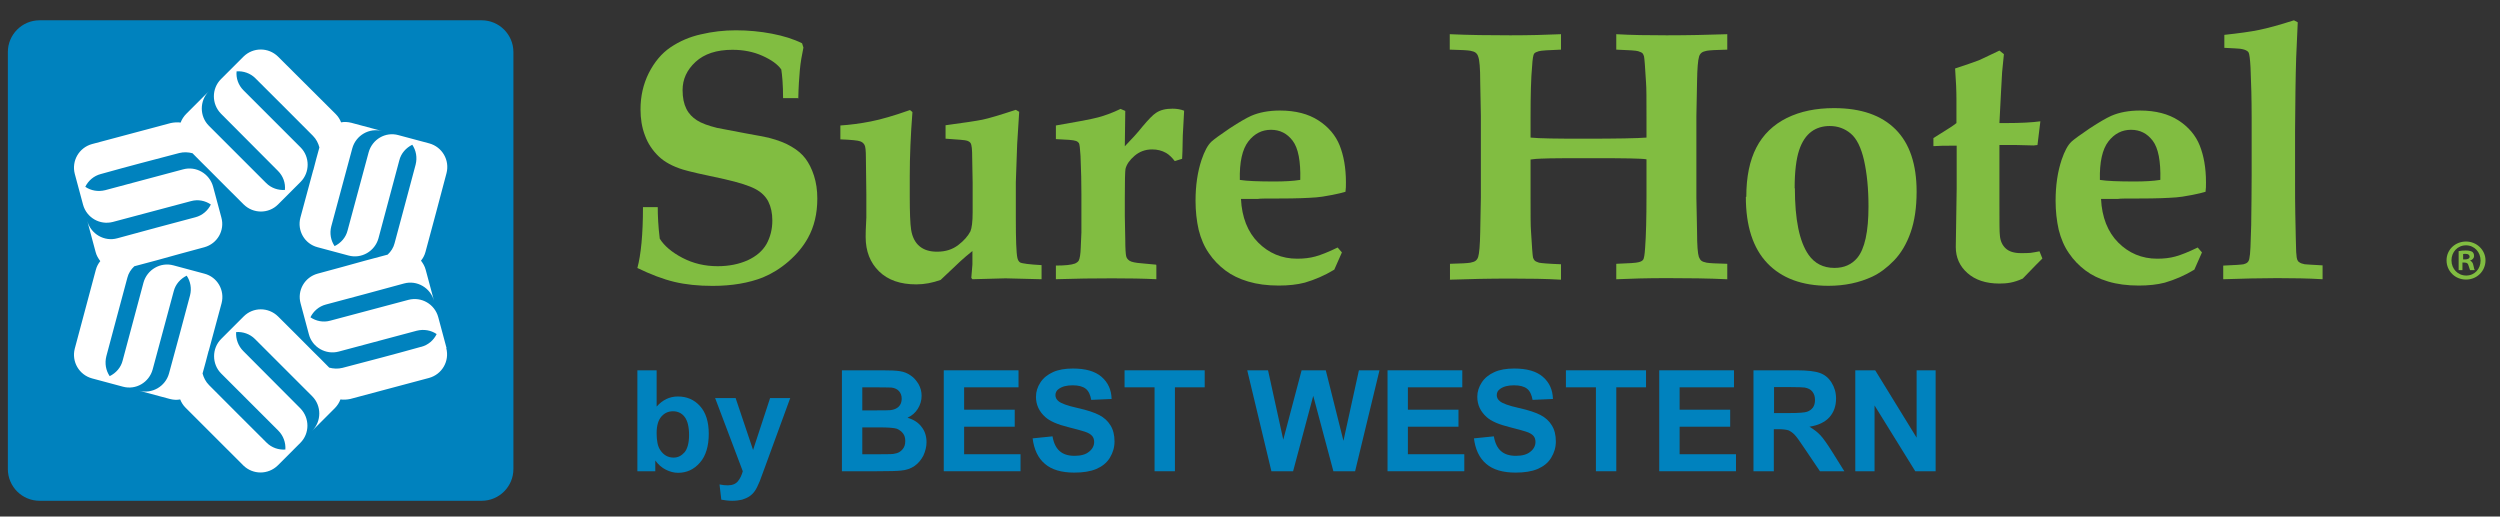
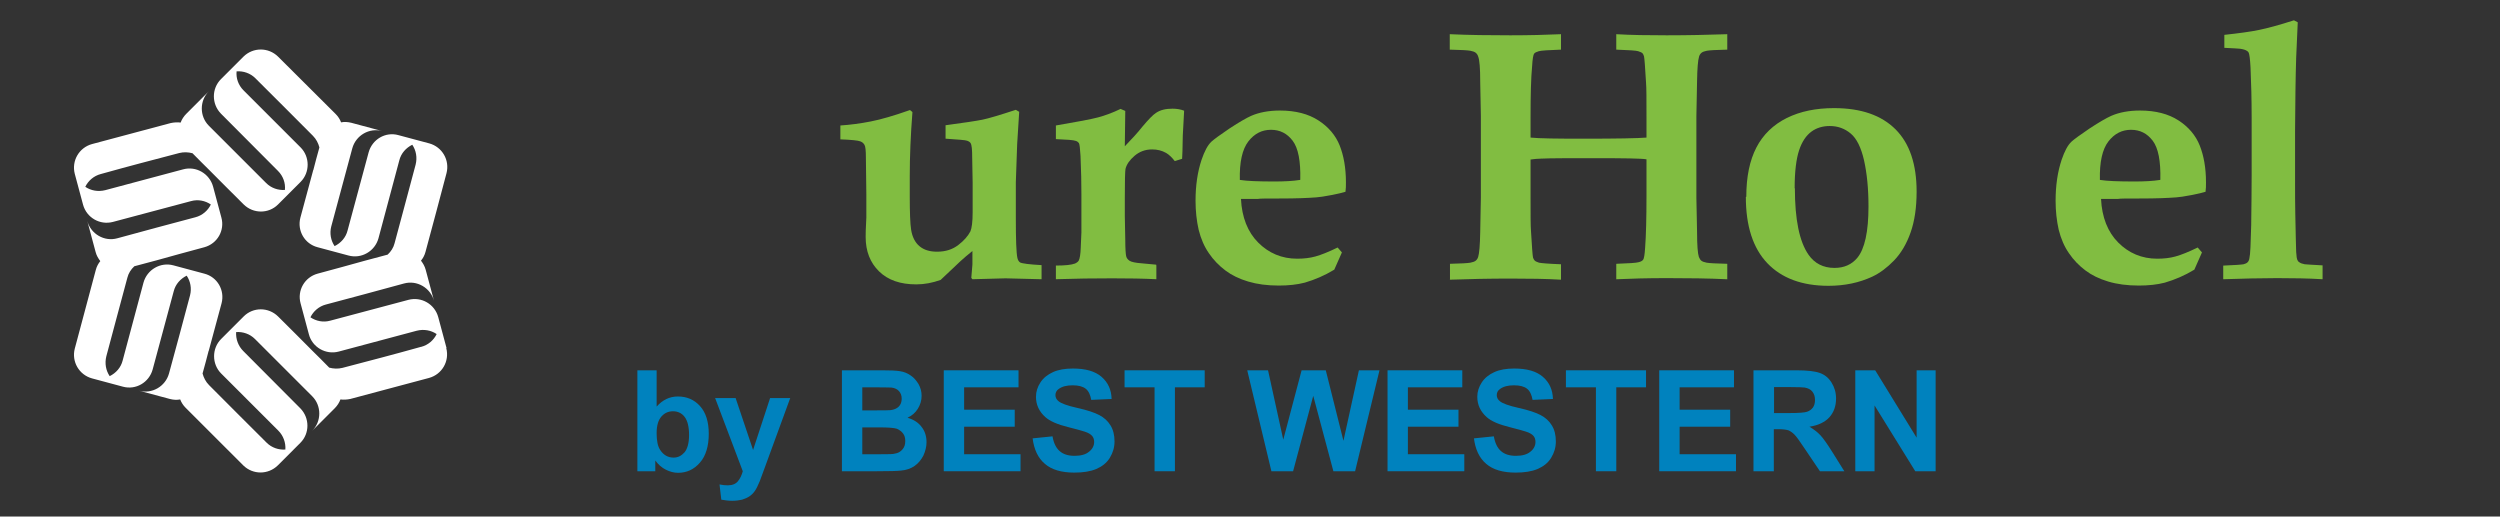
<svg xmlns="http://www.w3.org/2000/svg" width="121" height="25" viewBox="0 0 121 25" fill="none">
  <rect x="0" y="0" width="121" height="25" fill="#333333" stroke="none" />
  <g clip-path="url(#clip0_2182_39227)">
-     <path d="M23.311 0.982H1.918C1.069 0.982 0.38 1.671 0.38 2.521V22.7C0.38 23.55 1.069 24.238 1.918 24.238H23.311C24.16 24.238 24.849 23.55 24.849 22.7V2.521C24.849 1.671 24.16 0.982 23.311 0.982Z" fill="#0082BE" />
    <path d="M20.376 16.787C18.947 17.187 18.015 17.426 16.574 17.805C16.358 17.859 16.141 17.848 15.935 17.794C15.654 17.512 15.394 17.241 15.134 16.992C15.134 16.992 15.134 16.982 15.134 16.971V16.992C14.603 16.462 14.105 15.953 13.455 15.313C12.989 14.858 12.252 14.858 11.797 15.313L10.703 16.407C10.248 16.862 10.248 17.621 10.703 18.076L13.466 20.838C13.715 21.087 13.834 21.423 13.812 21.758C13.487 21.78 13.151 21.672 12.902 21.423C11.841 20.372 11.169 19.689 10.118 18.639C9.956 18.476 9.859 18.281 9.804 18.076C9.913 17.686 10.01 17.328 10.097 16.982C10.097 16.982 10.097 16.971 10.118 16.96H10.108C10.303 16.245 10.487 15.563 10.725 14.674C10.888 14.046 10.519 13.407 9.891 13.245L8.396 12.844C7.768 12.671 7.118 13.05 6.945 13.678L5.937 17.447C5.851 17.794 5.612 18.054 5.309 18.206C5.125 17.935 5.06 17.588 5.147 17.241C5.526 15.801 5.786 14.869 6.165 13.44C6.219 13.223 6.338 13.039 6.501 12.887C6.891 12.779 7.248 12.692 7.595 12.595C8.32 12.389 9.014 12.205 9.891 11.966C10.519 11.793 10.888 11.154 10.714 10.526L10.313 9.031C10.14 8.403 9.49 8.024 8.862 8.197L5.093 9.204C4.746 9.291 4.399 9.226 4.128 9.042C4.269 8.749 4.54 8.511 4.876 8.424C6.306 8.024 7.237 7.785 8.678 7.406C8.895 7.352 9.111 7.363 9.317 7.417C9.599 7.699 9.859 7.969 10.118 8.219C10.118 8.219 10.118 8.229 10.118 8.24V8.219C10.649 8.749 11.148 9.258 11.797 9.898C12.263 10.352 13 10.352 13.455 9.898L14.549 8.804C15.004 8.349 15.004 7.59 14.549 7.135L11.787 4.373C11.537 4.124 11.418 3.788 11.451 3.453C11.776 3.431 12.112 3.539 12.361 3.788C13.422 4.839 14.094 5.521 15.145 6.572C15.307 6.735 15.404 6.93 15.459 7.135C15.35 7.525 15.253 7.883 15.166 8.229C15.166 8.229 15.166 8.24 15.145 8.251H15.155C14.96 8.966 14.776 9.648 14.538 10.537C14.375 11.165 14.744 11.804 15.372 11.966L16.867 12.367C17.495 12.54 18.145 12.161 18.318 11.533L19.326 7.764C19.412 7.417 19.651 7.157 19.954 7.005C20.138 7.276 20.203 7.623 20.116 7.969C19.737 9.41 19.477 10.342 19.098 11.771C19.044 11.988 18.925 12.172 18.762 12.324C18.372 12.432 18.015 12.519 17.668 12.616C17.668 12.616 17.657 12.616 17.647 12.616H17.668C16.943 12.822 16.249 13.006 15.372 13.245C14.744 13.418 14.375 14.057 14.549 14.685L14.95 16.18C15.112 16.808 15.773 17.187 16.401 17.014L20.171 16.007C20.517 15.92 20.864 15.985 21.134 16.169C20.994 16.462 20.723 16.7 20.387 16.787H20.376ZM21.611 16.841L21.21 15.346C21.037 14.718 20.398 14.349 19.77 14.512L15.989 15.519C15.643 15.617 15.296 15.541 15.025 15.357C15.166 15.064 15.437 14.826 15.773 14.739C17.203 14.36 18.123 14.111 19.553 13.721C20.181 13.548 20.831 13.927 21.005 14.555L20.604 13.06C20.56 12.887 20.474 12.746 20.376 12.616C20.474 12.497 20.55 12.356 20.593 12.194C20.983 10.753 21.232 9.822 21.611 8.381C21.774 7.753 21.405 7.114 20.777 6.94L19.282 6.54C18.654 6.366 18.015 6.745 17.842 7.374L16.823 11.154C16.737 11.501 16.498 11.761 16.195 11.912C16.011 11.642 15.946 11.295 16.033 10.959C16.423 9.529 16.661 8.609 17.051 7.179C17.224 6.551 17.874 6.171 18.502 6.345L17.008 5.944C16.834 5.901 16.672 5.89 16.509 5.922C16.455 5.781 16.369 5.641 16.249 5.521C15.199 4.471 14.516 3.788 13.455 2.738C12.989 2.283 12.252 2.283 11.787 2.738L10.693 3.832C10.238 4.287 10.238 5.034 10.693 5.5L13.455 8.273C13.704 8.522 13.823 8.858 13.79 9.193C13.466 9.215 13.13 9.107 12.881 8.858C11.83 7.807 11.158 7.135 10.108 6.085C9.653 5.63 9.653 4.872 10.108 4.417L9.014 5.511C8.895 5.63 8.797 5.781 8.743 5.933C8.591 5.911 8.429 5.922 8.266 5.955C6.826 6.334 5.894 6.594 4.453 6.973C3.825 7.146 3.457 7.785 3.619 8.414L4.02 9.908C4.193 10.537 4.833 10.905 5.461 10.742L9.241 9.735C9.588 9.638 9.934 9.713 10.205 9.898C10.064 10.19 9.794 10.428 9.458 10.515C8.028 10.894 7.107 11.143 5.677 11.533C5.049 11.707 4.399 11.327 4.226 10.699L4.627 12.194C4.67 12.367 4.757 12.508 4.854 12.638C4.757 12.757 4.681 12.898 4.638 13.06C4.248 14.501 3.999 15.433 3.619 16.873C3.457 17.502 3.825 18.141 4.453 18.314L5.948 18.715C6.576 18.888 7.216 18.509 7.389 17.881L8.407 14.1C8.494 13.754 8.732 13.494 9.035 13.342C9.219 13.613 9.284 13.96 9.198 14.295C8.819 15.725 8.57 16.646 8.18 18.076C8.006 18.704 7.356 19.083 6.728 18.91L8.223 19.31C8.396 19.354 8.559 19.365 8.721 19.332C8.775 19.473 8.862 19.614 8.981 19.733C10.032 20.784 10.714 21.466 11.776 22.527C12.242 22.982 12.978 22.982 13.444 22.527L14.538 21.433C14.993 20.979 14.993 20.231 14.538 19.765L11.776 16.992C11.527 16.743 11.408 16.407 11.429 16.072C11.754 16.05 12.09 16.158 12.339 16.407C13.39 17.458 14.061 18.13 15.112 19.18C15.567 19.635 15.567 20.394 15.112 20.849L16.206 19.755C16.325 19.635 16.423 19.484 16.477 19.332C16.628 19.354 16.791 19.343 16.953 19.31C18.394 18.931 19.326 18.671 20.766 18.292C21.395 18.119 21.763 17.48 21.6 16.852" fill="white" />
    <g>
-       <path d="M38.616 4.749H37.901C37.901 4.089 37.857 3.634 37.814 3.363C37.641 3.114 37.337 2.897 36.904 2.702C36.471 2.507 35.983 2.41 35.453 2.41C34.684 2.41 34.088 2.605 33.665 2.995C33.243 3.385 33.037 3.839 33.037 4.359C33.037 4.739 33.102 5.031 33.221 5.269C33.34 5.508 33.514 5.681 33.73 5.822C33.947 5.963 34.272 6.082 34.705 6.19C35.03 6.255 35.485 6.342 36.07 6.45C36.655 6.558 37.034 6.623 37.207 6.667C37.662 6.786 38.031 6.927 38.312 7.1C38.594 7.262 38.821 7.457 38.984 7.674C39.146 7.891 39.287 8.161 39.395 8.497C39.504 8.833 39.558 9.201 39.558 9.613C39.558 10.339 39.406 10.978 39.103 11.519C38.876 11.931 38.561 12.31 38.161 12.657C37.76 13.003 37.348 13.252 36.926 13.426C36.243 13.696 35.431 13.837 34.489 13.837C33.795 13.837 33.178 13.772 32.636 13.642C32.095 13.512 31.499 13.285 30.849 12.971C31.022 12.332 31.12 11.346 31.12 10.024H31.835C31.835 10.436 31.857 10.945 31.932 11.552C32.149 11.898 32.517 12.213 33.037 12.483C33.557 12.754 34.12 12.884 34.738 12.884C35.279 12.884 35.756 12.787 36.178 12.602C36.601 12.408 36.904 12.148 37.099 11.812C37.283 11.476 37.381 11.097 37.381 10.674C37.381 10.317 37.316 10.014 37.186 9.754C37.056 9.505 36.85 9.299 36.557 9.147C36.276 8.995 35.778 8.833 35.063 8.67C34.034 8.454 33.362 8.302 33.048 8.205C32.561 8.053 32.171 7.847 31.878 7.566C31.586 7.284 31.358 6.948 31.217 6.558C31.066 6.168 31.001 5.746 31.001 5.291C31.001 4.663 31.131 4.078 31.401 3.536C31.672 3.005 32.019 2.583 32.452 2.291C32.886 1.998 33.384 1.781 33.925 1.662C34.478 1.532 35.03 1.467 35.615 1.467C36.2 1.467 36.796 1.521 37.359 1.63C37.922 1.738 38.41 1.89 38.821 2.096L38.886 2.301C38.81 2.67 38.745 3.027 38.713 3.385C38.681 3.742 38.648 4.197 38.637 4.771L38.616 4.749Z" fill="#81BD41" />
      <path d="M40.674 6.723V6.073C41.162 6.041 41.649 5.976 42.147 5.878C42.646 5.781 43.274 5.597 44.043 5.326L44.162 5.423C44.075 6.539 44.032 7.579 44.032 8.532V9.485C44.032 10.298 44.054 10.828 44.097 11.11C44.151 11.467 44.292 11.738 44.498 11.912C44.715 12.096 44.996 12.182 45.354 12.182C45.765 12.182 46.101 12.074 46.383 11.857C46.664 11.641 46.849 11.424 46.968 11.197C47.033 11.045 47.076 10.742 47.076 10.287V8.835L47.054 7.633C47.054 7.243 47.033 7.016 46.978 6.929C46.946 6.875 46.892 6.842 46.805 6.81C46.718 6.777 46.372 6.756 45.765 6.712V6.062C46.643 5.943 47.238 5.857 47.553 5.792C47.867 5.727 48.408 5.564 49.166 5.315L49.329 5.412L49.231 6.972C49.188 8.077 49.166 8.694 49.166 8.824V10.568C49.166 11.597 49.188 12.236 49.242 12.486C49.264 12.583 49.307 12.659 49.372 12.702C49.481 12.756 49.827 12.8 50.412 12.832V13.515L48.668 13.471L47.065 13.515L47.011 13.45L47.065 12.8C47.065 12.691 47.065 12.475 47.065 12.15C46.849 12.323 46.654 12.486 46.491 12.637L45.527 13.547C45.137 13.688 44.747 13.764 44.346 13.764C43.577 13.764 42.981 13.558 42.548 13.136C42.115 12.713 41.898 12.161 41.898 11.467C41.898 11.381 41.898 11.067 41.931 10.525C41.931 10.233 41.931 9.864 41.931 9.409L41.909 7.622C41.909 7.297 41.888 7.091 41.844 7.016C41.801 6.94 41.736 6.875 41.638 6.842C41.541 6.799 41.216 6.766 40.674 6.745V6.723Z" fill="#81BD41" />
      <path d="M55.968 12.853V13.514C55.329 13.482 54.614 13.471 53.835 13.471C52.957 13.471 52.047 13.482 51.105 13.514V12.853C51.549 12.853 51.852 12.821 52.026 12.756C52.102 12.723 52.166 12.68 52.21 12.615C52.264 12.507 52.297 12.301 52.307 12.008L52.34 11.25C52.34 11.088 52.34 10.839 52.34 10.481V9.376C52.34 8.878 52.329 8.261 52.297 7.546C52.275 7.188 52.253 6.983 52.221 6.928C52.188 6.885 52.145 6.842 52.069 6.82C51.961 6.777 51.636 6.755 51.105 6.733V6.073C52.134 5.899 52.816 5.769 53.141 5.683C53.466 5.596 53.835 5.466 54.235 5.271L54.463 5.369L54.441 7.08C54.809 6.701 55.091 6.387 55.286 6.138C55.578 5.791 55.795 5.564 55.947 5.466C56.153 5.325 56.413 5.26 56.748 5.26C56.954 5.26 57.149 5.293 57.312 5.358L57.247 6.56C57.236 7.221 57.225 7.589 57.214 7.687L56.857 7.795C56.716 7.611 56.575 7.481 56.445 7.405C56.239 7.286 56.012 7.232 55.763 7.232C55.427 7.232 55.145 7.34 54.907 7.546C54.669 7.752 54.528 7.957 54.474 8.174C54.452 8.293 54.441 8.781 54.441 9.604V10.449L54.463 11.597C54.463 12.03 54.484 12.301 54.506 12.398C54.528 12.496 54.593 12.572 54.679 12.626C54.766 12.68 54.961 12.723 55.264 12.745L55.958 12.81L55.968 12.853Z" fill="#81BD41" />
      <path d="M64.948 12.217L64.579 13.052C64.114 13.333 63.637 13.539 63.15 13.68C62.781 13.777 62.359 13.821 61.893 13.821C61.33 13.821 60.843 13.756 60.409 13.626C59.976 13.496 59.618 13.322 59.315 13.095C59.012 12.867 58.741 12.597 58.514 12.261C58.286 11.936 58.124 11.557 58.015 11.123C57.918 10.69 57.864 10.224 57.864 9.715C57.864 8.979 57.961 8.318 58.156 7.733C58.297 7.321 58.449 7.029 58.633 6.856C58.752 6.747 59.044 6.531 59.51 6.217C59.987 5.903 60.333 5.708 60.55 5.61C60.94 5.437 61.417 5.35 61.947 5.35C62.706 5.35 63.323 5.513 63.81 5.827C64.298 6.141 64.644 6.552 64.84 7.04C65.034 7.527 65.143 8.123 65.143 8.827C65.143 8.99 65.143 9.141 65.121 9.282C64.98 9.325 64.764 9.38 64.482 9.434C64.103 9.51 63.843 9.542 63.702 9.553C63.28 9.585 62.716 9.607 62.023 9.607C61.33 9.607 60.94 9.607 60.875 9.629C60.799 9.629 60.723 9.629 60.626 9.629H60.063C60.106 10.517 60.388 11.232 60.897 11.741C61.406 12.25 62.034 12.521 62.781 12.521C63.106 12.521 63.399 12.488 63.67 12.412C63.94 12.337 64.298 12.196 64.742 11.979L64.948 12.217ZM62.933 8.697C62.955 7.798 62.836 7.17 62.565 6.812C62.294 6.455 61.947 6.282 61.514 6.282C61.081 6.282 60.712 6.466 60.42 6.845C60.128 7.224 59.987 7.841 60.008 8.708C60.344 8.762 60.897 8.784 61.677 8.784C62.175 8.784 62.587 8.762 62.922 8.708L62.933 8.697Z" fill="#81BD41" />
      <path d="M70.179 13.516V12.768C70.721 12.757 71.046 12.736 71.165 12.714C71.284 12.692 71.371 12.66 71.425 12.617C71.479 12.573 71.522 12.508 71.544 12.432C71.598 12.259 71.631 11.869 71.642 11.252L71.674 9.562V5.598L71.642 3.929C71.642 3.301 71.609 2.9 71.544 2.738C71.522 2.662 71.479 2.597 71.425 2.554C71.371 2.51 71.284 2.478 71.165 2.456C71.046 2.435 70.721 2.413 70.168 2.402V1.655C71.1 1.698 72.075 1.709 73.104 1.709C74.025 1.709 74.848 1.687 75.552 1.655V2.402C74.945 2.424 74.588 2.446 74.48 2.478C74.371 2.51 74.295 2.543 74.252 2.597C74.209 2.651 74.176 2.846 74.155 3.193C74.1 3.767 74.079 4.601 74.079 5.684V6.659C74.49 6.702 75.346 6.713 76.646 6.713C78.292 6.713 79.3 6.692 79.69 6.659V5.684C79.69 4.807 79.69 4.244 79.668 3.994C79.625 3.247 79.592 2.825 79.57 2.727C79.549 2.662 79.527 2.608 79.495 2.575C79.462 2.543 79.386 2.51 79.289 2.478C79.191 2.446 78.834 2.424 78.227 2.402V1.655C78.942 1.698 79.755 1.709 80.675 1.709C81.704 1.709 82.679 1.687 83.6 1.655V2.402C83.058 2.413 82.733 2.435 82.614 2.456C82.495 2.478 82.409 2.51 82.354 2.554C82.3 2.597 82.257 2.662 82.235 2.738C82.181 2.911 82.148 3.301 82.138 3.919L82.105 5.619V9.584L82.138 11.241C82.138 11.869 82.17 12.27 82.224 12.432C82.257 12.508 82.289 12.573 82.344 12.617C82.398 12.66 82.484 12.692 82.603 12.714C82.723 12.736 83.047 12.757 83.6 12.768V13.516C82.679 13.472 81.694 13.461 80.675 13.461C79.755 13.461 78.942 13.483 78.227 13.516V12.768C78.834 12.747 79.191 12.725 79.3 12.692C79.408 12.671 79.484 12.627 79.527 12.573C79.57 12.519 79.603 12.324 79.625 11.977C79.668 11.403 79.69 10.569 79.69 9.486V7.71C79.408 7.666 78.585 7.656 77.22 7.656C75.855 7.656 75.043 7.656 74.599 7.677C74.425 7.677 74.252 7.699 74.079 7.721V9.497C74.079 10.374 74.079 10.938 74.1 11.187C74.144 11.934 74.176 12.367 74.198 12.465C74.22 12.53 74.241 12.573 74.285 12.617C74.317 12.649 74.393 12.682 74.49 12.714C74.588 12.736 74.945 12.768 75.552 12.79V13.537C74.837 13.494 74.025 13.483 73.104 13.483C72.075 13.483 71.1 13.505 70.168 13.537L70.179 13.516Z" fill="#81BD41" />
      <path d="M84.521 9.522C84.521 8.558 84.684 7.768 85.009 7.139C85.334 6.511 85.832 6.034 86.482 5.71C87.142 5.385 87.901 5.233 88.767 5.233C90.078 5.233 91.064 5.58 91.746 6.262C92.428 6.944 92.764 7.952 92.764 9.273C92.764 10.042 92.667 10.703 92.472 11.255C92.277 11.808 92.006 12.263 91.67 12.609C91.334 12.956 90.988 13.216 90.62 13.389C89.991 13.682 89.287 13.833 88.496 13.833C87.218 13.833 86.233 13.465 85.539 12.739C84.846 12.014 84.499 10.941 84.499 9.533L84.521 9.522ZM86.872 9.111C86.872 10.616 87.088 11.689 87.532 12.328C87.825 12.75 88.247 12.967 88.789 12.967C89.255 12.967 89.623 12.804 89.894 12.479C90.251 12.046 90.435 11.223 90.435 9.988C90.435 9.122 90.359 8.385 90.219 7.757C90.078 7.139 89.861 6.706 89.58 6.468C89.298 6.229 88.962 6.099 88.561 6.099C88.226 6.099 87.922 6.186 87.673 6.37C87.424 6.554 87.218 6.847 87.078 7.269C86.937 7.692 86.861 8.309 86.861 9.111H86.872Z" fill="#81BD41" />
-       <path d="M93.577 7.062V6.683L94.335 6.206C94.465 6.131 94.573 6.044 94.692 5.957V4.82C94.692 4.408 94.671 3.91 94.627 3.314C95.18 3.13 95.537 3.011 95.7 2.946C95.732 2.946 96.09 2.773 96.772 2.448L96.989 2.621L96.902 3.498L96.848 4.473L96.772 5.957H97.054C97.801 5.957 98.375 5.925 98.754 5.871L98.614 7.019C98.549 7.019 98.484 7.04 98.429 7.04L97.595 7.019H96.772V9.857C96.772 10.723 96.772 11.243 96.794 11.395C96.815 11.666 96.913 11.871 97.075 12.023C97.238 12.175 97.487 12.251 97.801 12.251C97.996 12.251 98.148 12.251 98.267 12.24C98.386 12.229 98.527 12.196 98.711 12.164L98.852 12.511L98.549 12.814C98.299 13.074 98.083 13.29 97.899 13.485C97.682 13.583 97.476 13.648 97.303 13.68C97.129 13.713 96.956 13.724 96.772 13.724C96.111 13.724 95.602 13.55 95.223 13.215C94.844 12.879 94.66 12.456 94.66 11.958L94.703 9.153V7.051H94.476C94.162 7.051 93.869 7.051 93.588 7.073L93.577 7.062Z" fill="#81BD41" />
      <path d="M106.575 12.217L106.206 13.052C105.741 13.333 105.264 13.539 104.777 13.68C104.408 13.777 103.986 13.821 103.52 13.821C102.957 13.821 102.469 13.756 102.036 13.626C101.603 13.496 101.245 13.322 100.942 13.095C100.639 12.867 100.368 12.597 100.141 12.261C99.913 11.936 99.751 11.557 99.642 11.123C99.545 10.69 99.491 10.224 99.491 9.715C99.491 8.979 99.588 8.318 99.783 7.733C99.924 7.321 100.076 7.029 100.26 6.856C100.379 6.747 100.671 6.531 101.137 6.217C101.614 5.903 101.96 5.708 102.177 5.61C102.567 5.437 103.044 5.35 103.574 5.35C104.333 5.35 104.95 5.513 105.437 5.827C105.925 6.141 106.271 6.552 106.466 7.04C106.661 7.527 106.77 8.123 106.77 8.827C106.77 8.99 106.77 9.141 106.748 9.282C106.607 9.325 106.391 9.38 106.109 9.434C105.73 9.51 105.47 9.542 105.329 9.553C104.907 9.585 104.343 9.607 103.65 9.607C102.957 9.607 102.567 9.607 102.502 9.629C102.426 9.629 102.35 9.629 102.253 9.629H101.69C101.733 10.517 102.015 11.232 102.524 11.741C103.033 12.25 103.661 12.521 104.408 12.521C104.733 12.521 105.026 12.488 105.297 12.412C105.567 12.337 105.925 12.196 106.369 11.979L106.575 12.217ZM104.56 8.697C104.582 7.798 104.463 7.17 104.192 6.812C103.921 6.455 103.574 6.282 103.141 6.282C102.708 6.282 102.34 6.466 102.047 6.845C101.755 7.224 101.614 7.841 101.635 8.708C101.971 8.762 102.524 8.784 103.304 8.784C103.802 8.784 104.213 8.762 104.549 8.708L104.56 8.697Z" fill="#81BD41" />
      <path d="M112.413 12.855V13.515C111.709 13.472 110.973 13.461 110.204 13.461C109.435 13.461 108.568 13.483 107.604 13.515V12.855C108.146 12.833 108.471 12.811 108.59 12.79C108.676 12.768 108.741 12.736 108.785 12.692C108.828 12.649 108.86 12.584 108.871 12.497C108.915 12.324 108.936 11.793 108.958 10.894C108.969 9.995 108.98 9.193 108.98 8.5V5.695C108.98 4.807 108.958 3.994 108.925 3.258C108.904 2.857 108.871 2.629 108.839 2.554C108.817 2.51 108.785 2.478 108.741 2.456C108.676 2.413 108.568 2.38 108.416 2.359C108.33 2.348 108.081 2.337 107.658 2.315V1.687C108.362 1.611 108.925 1.535 109.337 1.449C109.76 1.362 110.323 1.21 111.027 0.983L111.211 1.08L111.135 2.792C111.103 3.756 111.092 4.937 111.081 6.334V8.511C111.081 9.334 111.081 9.941 111.092 10.352C111.114 11.371 111.124 11.977 111.135 12.194C111.146 12.411 111.168 12.54 111.2 12.595C111.222 12.638 111.244 12.671 111.287 12.692C111.341 12.736 111.428 12.768 111.547 12.79C111.601 12.79 111.893 12.822 112.413 12.844V12.855Z" fill="#81BD41" />
    </g>
    <path d="M30.849 22.808V17.923H31.781V19.678C32.073 19.353 32.409 19.19 32.81 19.19C33.243 19.19 33.6 19.342 33.882 19.656C34.164 19.97 34.304 20.414 34.304 20.999C34.304 21.584 34.164 22.072 33.871 22.397C33.59 22.722 33.232 22.884 32.821 22.884C32.615 22.884 32.42 22.83 32.225 22.732C32.03 22.635 31.857 22.483 31.716 22.288V22.808H30.849ZM31.781 20.967C31.781 21.335 31.835 21.606 31.954 21.779C32.116 22.028 32.333 22.148 32.604 22.148C32.81 22.148 32.983 22.061 33.135 21.888C33.276 21.714 33.351 21.433 33.351 21.053C33.351 20.653 33.276 20.36 33.135 20.176C32.994 19.992 32.799 19.905 32.571 19.905C32.344 19.905 32.16 19.992 32.008 20.165C31.857 20.339 31.781 20.609 31.781 20.956V20.967Z" fill="#0082BE" />
    <path d="M34.608 19.266H35.604L36.449 21.779L37.273 19.266H38.247L37.002 22.667L36.774 23.285C36.688 23.49 36.612 23.653 36.536 23.761C36.46 23.869 36.373 23.956 36.276 24.021C36.178 24.086 36.059 24.14 35.919 24.184C35.778 24.216 35.615 24.238 35.442 24.238C35.269 24.238 35.084 24.216 34.911 24.184L34.825 23.447C34.976 23.48 35.106 23.49 35.225 23.49C35.442 23.49 35.604 23.425 35.713 23.295C35.821 23.165 35.897 23.003 35.951 22.808L34.608 19.255V19.266Z" fill="#0082BE" />
    <path d="M40.749 17.923H42.699C43.089 17.923 43.371 17.934 43.566 17.966C43.761 17.999 43.923 18.064 44.075 18.172C44.227 18.27 44.346 18.41 44.454 18.584C44.551 18.757 44.606 18.941 44.606 19.158C44.606 19.385 44.541 19.591 44.422 19.786C44.302 19.981 44.129 20.122 43.923 20.219C44.227 20.306 44.454 20.458 44.606 20.664C44.768 20.869 44.844 21.119 44.844 21.4C44.844 21.617 44.79 21.833 44.692 22.05C44.584 22.256 44.443 22.429 44.27 22.548C44.086 22.678 43.869 22.754 43.609 22.776C43.447 22.797 43.046 22.808 42.418 22.808H40.749V17.923ZM41.735 18.735V19.862H42.385C42.764 19.862 43.002 19.862 43.1 19.851C43.273 19.829 43.403 19.775 43.501 19.678C43.598 19.58 43.642 19.45 43.642 19.299C43.642 19.147 43.598 19.028 43.512 18.93C43.425 18.833 43.306 18.779 43.143 18.757C43.046 18.757 42.764 18.746 42.298 18.746H41.735V18.735ZM41.735 20.674V21.985H42.645C43.002 21.985 43.23 21.985 43.317 21.953C43.468 21.931 43.577 21.866 43.674 21.758C43.772 21.649 43.815 21.519 43.815 21.346C43.815 21.194 43.782 21.075 43.707 20.978C43.631 20.88 43.533 20.804 43.403 20.75C43.273 20.707 42.981 20.685 42.526 20.685H41.735V20.674Z" fill="#0082BE" />
    <path d="M45.678 22.808V17.923H49.296V18.746H46.664V19.829H49.112V20.653H46.664V21.985H49.394V22.808H45.678Z" fill="#0082BE" />
    <path d="M49.978 21.217L50.942 21.119C50.996 21.444 51.115 21.683 51.289 21.834C51.462 21.986 51.7 22.062 52.004 22.062C52.318 22.062 52.556 21.997 52.718 21.856C52.881 21.726 52.957 21.563 52.957 21.39C52.957 21.271 52.924 21.173 52.859 21.098C52.794 21.022 52.675 20.946 52.502 20.892C52.383 20.848 52.123 20.783 51.711 20.675C51.18 20.545 50.812 20.383 50.595 20.188C50.292 19.917 50.141 19.592 50.141 19.202C50.141 18.953 50.216 18.725 50.357 18.509C50.498 18.292 50.704 18.13 50.964 18.011C51.224 17.891 51.549 17.837 51.928 17.837C52.545 17.837 53 17.967 53.314 18.238C53.628 18.509 53.791 18.866 53.802 19.31L52.816 19.354C52.773 19.105 52.686 18.92 52.545 18.812C52.404 18.704 52.199 18.649 51.917 18.649C51.635 18.649 51.408 18.704 51.245 18.823C51.137 18.899 51.083 18.996 51.083 19.126C51.083 19.245 51.137 19.343 51.234 19.419C51.364 19.527 51.657 19.635 52.144 19.744C52.632 19.852 52.978 19.971 53.206 20.09C53.433 20.209 53.617 20.372 53.748 20.588C53.877 20.794 53.943 21.054 53.943 21.368C53.943 21.65 53.867 21.91 53.715 22.159C53.563 22.408 53.336 22.581 53.054 22.701C52.773 22.82 52.415 22.874 51.993 22.874C51.375 22.874 50.899 22.733 50.574 22.451C50.238 22.17 50.043 21.747 49.978 21.206V21.217Z" fill="#0082BE" />
    <path d="M55.881 22.808V18.746H54.429V17.923H58.307V18.746H56.866V22.808H55.881Z" fill="#0082BE" />
    <path d="M61.536 22.808L60.366 17.923H61.373L62.11 21.281L62.998 17.923H64.168L65.023 21.335L65.771 17.923H66.767L65.587 22.808H64.536L63.561 19.158L62.586 22.808H61.514H61.536Z" fill="#0082BE" />
    <path d="M67.157 22.808V17.923H70.775V18.746H68.142V19.829H70.59V20.653H68.142V21.985H70.872V22.808H67.157Z" fill="#0082BE" />
    <path d="M71.338 21.217L72.302 21.119C72.357 21.444 72.476 21.683 72.649 21.834C72.822 21.986 73.061 22.062 73.364 22.062C73.678 22.062 73.916 21.997 74.079 21.856C74.241 21.726 74.317 21.563 74.317 21.39C74.317 21.271 74.285 21.173 74.22 21.098C74.155 21.022 74.035 20.946 73.862 20.892C73.743 20.848 73.483 20.783 73.072 20.675C72.541 20.545 72.172 20.383 71.956 20.188C71.653 19.917 71.501 19.592 71.501 19.202C71.501 18.953 71.577 18.725 71.718 18.509C71.858 18.292 72.064 18.13 72.324 18.011C72.584 17.891 72.909 17.837 73.288 17.837C73.906 17.837 74.361 17.967 74.675 18.238C74.989 18.509 75.151 18.866 75.162 19.31L74.176 19.354C74.133 19.105 74.046 18.92 73.906 18.812C73.765 18.704 73.559 18.649 73.277 18.649C72.996 18.649 72.768 18.704 72.606 18.823C72.497 18.899 72.443 18.996 72.443 19.126C72.443 19.245 72.497 19.343 72.595 19.419C72.725 19.527 73.017 19.635 73.505 19.744C73.992 19.852 74.339 19.971 74.566 20.09C74.794 20.209 74.978 20.372 75.108 20.588C75.238 20.794 75.303 21.054 75.303 21.368C75.303 21.65 75.227 21.91 75.075 22.159C74.924 22.408 74.696 22.581 74.415 22.701C74.133 22.82 73.775 22.874 73.353 22.874C72.736 22.874 72.259 22.733 71.934 22.451C71.598 22.17 71.403 21.747 71.338 21.206V21.217Z" fill="#0082BE" />
    <path d="M77.242 22.808V18.746H75.79V17.923H79.668V18.746H78.228V22.808H77.242Z" fill="#0082BE" />
    <path d="M80.307 22.808V17.923H83.925V18.746H81.293V19.829H83.741V20.653H81.293V21.985H84.022V22.808H80.307Z" fill="#0082BE" />
    <path d="M84.868 22.808V17.923H86.947C87.467 17.923 87.846 17.966 88.085 18.053C88.323 18.14 88.507 18.291 88.648 18.519C88.789 18.746 88.865 18.995 88.865 19.288C88.865 19.656 88.756 19.959 88.54 20.198C88.323 20.436 87.998 20.588 87.576 20.653C87.792 20.783 87.966 20.913 88.106 21.064C88.247 21.216 88.431 21.476 88.67 21.855L89.265 22.808H88.085L87.37 21.747C87.121 21.368 86.947 21.129 86.85 21.032C86.752 20.934 86.655 20.869 86.557 20.826C86.449 20.794 86.287 20.772 86.059 20.772H85.853V22.808H84.868ZM85.853 19.992H86.579C87.056 19.992 87.348 19.97 87.467 19.927C87.587 19.884 87.673 19.819 87.749 19.721C87.814 19.624 87.846 19.505 87.846 19.353C87.846 19.19 87.803 19.06 87.716 18.952C87.63 18.844 87.511 18.79 87.348 18.757C87.272 18.746 87.034 18.735 86.633 18.735H85.864V19.97L85.853 19.992Z" fill="#0082BE" />
    <path d="M89.796 22.808V17.923H90.76L92.764 21.183V17.923H93.685V22.808H92.699L90.728 19.624V22.808H89.807H89.796Z" fill="#0082BE" />
-     <path d="M120.298 12.6C120.298 13.12 119.886 13.531 119.355 13.531C118.825 13.531 118.413 13.12 118.413 12.6C118.413 12.08 118.836 11.69 119.355 11.69C119.875 11.69 120.298 12.101 120.298 12.6ZM118.651 12.6C118.651 13.011 118.955 13.336 119.366 13.336C119.778 13.336 120.06 13.011 120.06 12.61C120.06 12.21 119.767 11.874 119.355 11.874C118.944 11.874 118.651 12.199 118.651 12.6ZM119.215 13.076H118.998V12.155C119.085 12.134 119.204 12.123 119.345 12.123C119.518 12.123 119.594 12.155 119.659 12.188C119.713 12.231 119.745 12.296 119.745 12.394C119.745 12.491 119.67 12.578 119.55 12.61C119.637 12.654 119.691 12.719 119.713 12.849C119.745 12.989 119.756 13.044 119.778 13.076H119.55C119.55 13.076 119.507 12.957 119.475 12.849C119.453 12.751 119.399 12.708 119.28 12.708H119.182V13.076H119.215ZM119.215 12.556H119.312C119.431 12.556 119.529 12.513 119.529 12.426C119.529 12.34 119.464 12.286 119.334 12.286C119.28 12.286 119.236 12.286 119.215 12.296V12.556Z" fill="#81BD41" />
  </g>
  <defs>
    <clipPath id="clip0_2182_39227">
      <rect width="119.918" height="23.256" fill="white" transform="translate(0.38 0.982)" />
    </clipPath>
  </defs>
</svg>